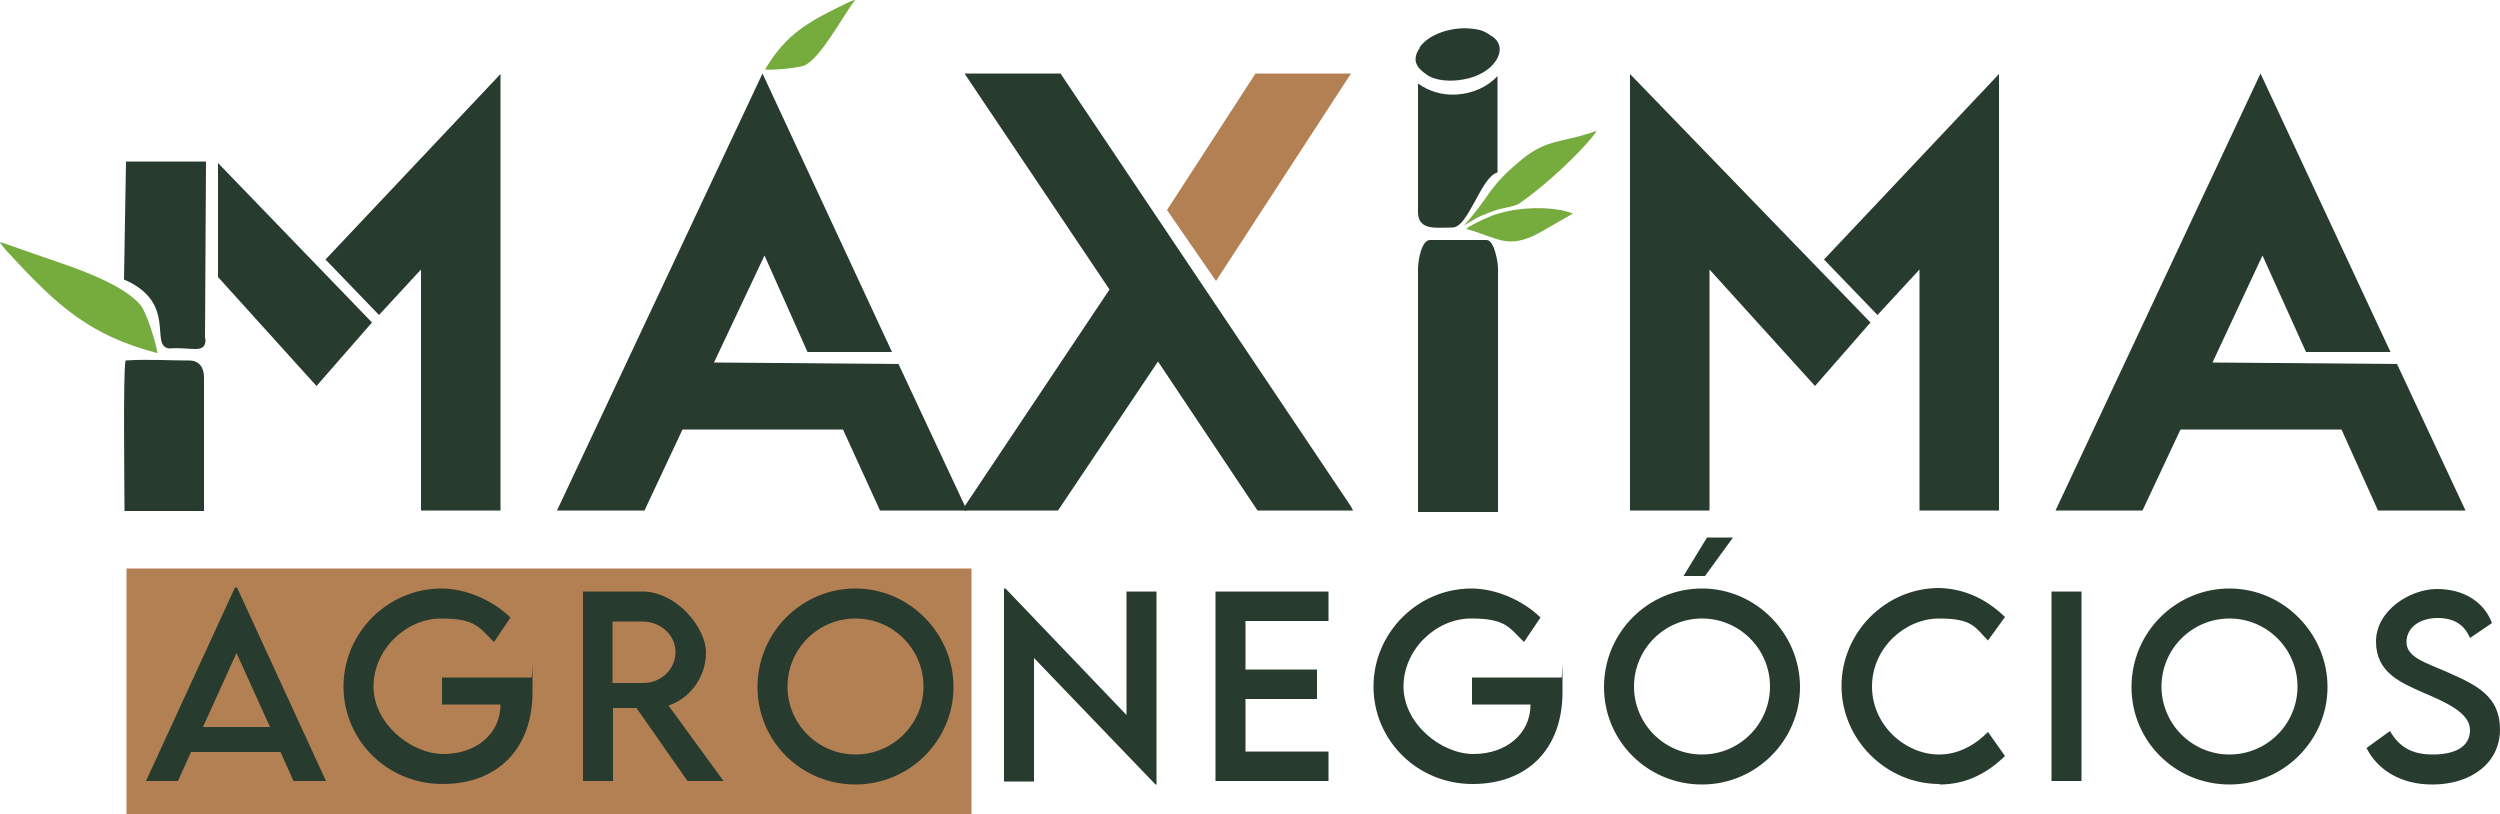
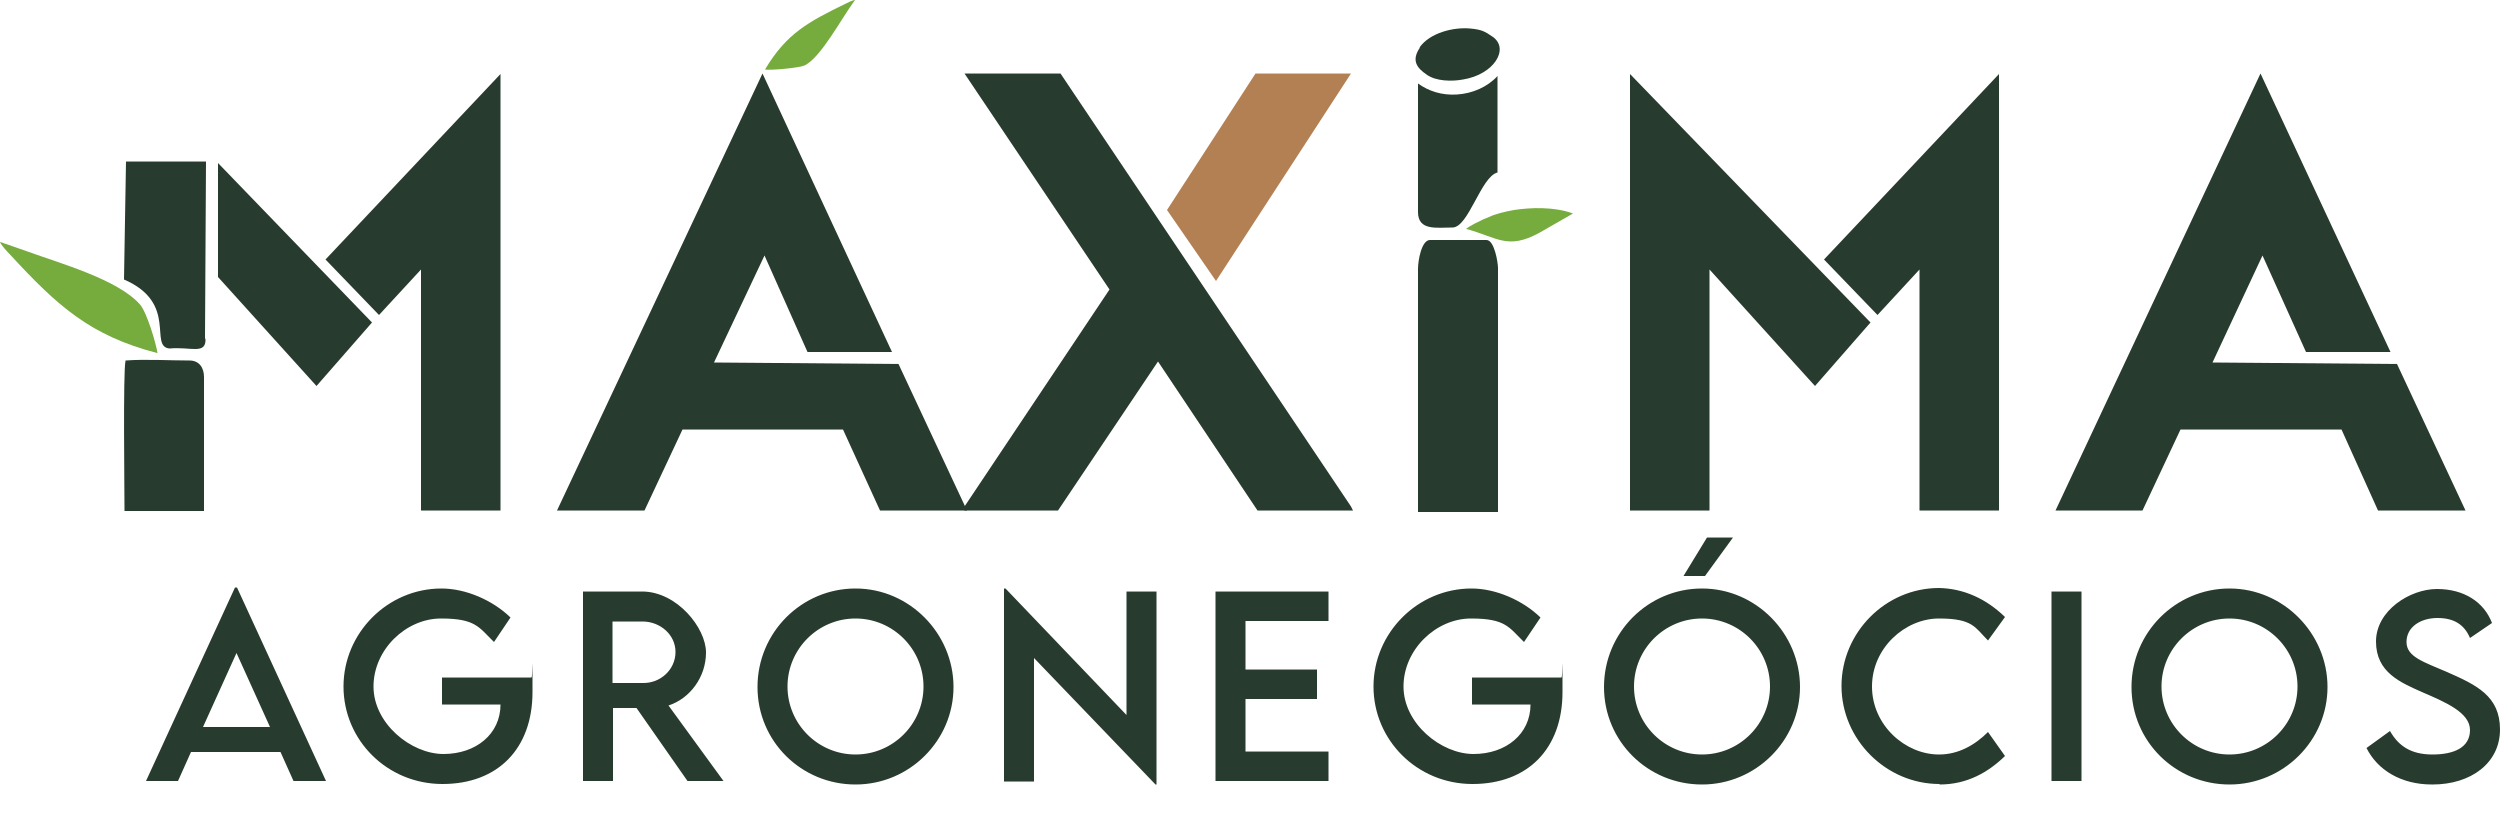
<svg xmlns="http://www.w3.org/2000/svg" id="Camada_1" viewBox="0 0 500 162.8">
  <defs>
    <style>      .st0 {        fill: #b38053;      }      .st1, .st2 {        fill-rule: evenodd;      }      .st1, .st3 {        fill: #283b2f;      }      .st2 {        fill: #76ab3d;      }    </style>
  </defs>
-   <rect class="st0" x="25.3" y="113.7" width="169" height="49.1" />
  <path class="st3" d="M486.5,156.9c7.7,0,13.5-4.3,13.5-11s-4.7-8.9-10.6-11.5c-4.6-2-8.1-3-8.1-6s2.8-4.8,6.2-4.8,5.4,1.4,6.5,4l4.4-3c-1.6-4.2-5.6-6.8-11-6.8s-12.2,4.3-12.2,10.5,4.9,8.2,9.4,10.2c4.4,1.9,9.4,4,9.4,7.5s-3.2,4.9-7.5,4.9-6.8-1.7-8.5-4.7l-4.7,3.4c2.2,4.4,6.9,7.3,13.1,7.3M445.9,150.9c-7.5,0-13.6-6.1-13.6-13.6s6.1-13.6,13.6-13.6,13.6,6.1,13.6,13.6-6.1,13.6-13.6,13.6ZM445.9,156.9c10.8,0,19.6-8.8,19.6-19.5s-8.8-19.7-19.6-19.7-19.6,8.8-19.6,19.7,8.8,19.5,19.6,19.5ZM410.3,156.2h6v-37.9h-6v37.9ZM387.9,156.9c5.6,0,9.8-2.5,13.1-5.7l-3.4-4.8c-2.6,2.6-5.9,4.5-9.8,4.5-6.8,0-13.4-5.9-13.4-13.6s6.6-13.6,13.4-13.6,7.2,1.8,9.8,4.4l3.4-4.7c-3.7-3.6-8.2-5.7-13.2-5.8-10.7,0-19.5,8.9-19.5,19.6s8.9,19.6,19.6,19.6ZM340.4,150.9c-7.5,0-13.6-6.1-13.6-13.6s6.1-13.6,13.6-13.6,13.6,6.1,13.6,13.6-6.1,13.6-13.6,13.6ZM340.4,156.9c10.8,0,19.6-8.8,19.6-19.5s-8.8-19.7-19.6-19.7-19.6,8.8-19.6,19.7,8.8,19.5,19.6,19.5ZM341,115.2l5.6-7.7h-5.2l-4.7,7.7h4.3ZM312.3,135.5h-17.9v5.4h11.7c0,5.9-4.9,9.9-11.4,9.9s-14-6.1-14-13.5,6.5-13.6,13.5-13.6,7.6,1.8,10.6,4.7l3.3-4.9c-3.6-3.5-9-5.8-13.8-5.8-10.8,0-19.6,8.9-19.6,19.6s8.7,19.5,19.8,19.5,18-7.1,18-18.4,0-2.1-.2-3ZM265.7,124.2v-5.9h-22.6v37.9h22.6v-5.9h-16.6v-10.5h14.3v-5.9h-14.3v-9.7h16.6ZM225.3,118.3v24.7l-24.2-25.3h-.3v38.6h6v-24.7l24.3,25.3h.2v-38.6h-6ZM171.1,150.9c-7.5,0-13.6-6.1-13.6-13.6s6.1-13.6,13.6-13.6,13.6,6.1,13.6,13.6-6.1,13.6-13.6,13.6ZM171.1,156.9c10.8,0,19.6-8.8,19.6-19.5s-8.8-19.7-19.6-19.7-19.6,8.8-19.6,19.7,8.8,19.5,19.6,19.5ZM122.5,136.7v-12.4h6c3.5,0,6.6,2.6,6.6,6.1s-3,6.3-6.6,6.2h-6ZM144.7,156.2l-11-15.1c4.3-1.4,7.5-5.7,7.5-10.6s-5.8-12.2-12.8-12.2h-11.8v37.9h6v-14.6h4.7l10.2,14.6h7.3ZM106.3,135.5h-17.9v5.4h11.7c0,5.9-4.9,9.9-11.4,9.9s-14-6.1-14-13.5,6.5-13.6,13.5-13.6,7.6,1.8,10.6,4.7l3.3-4.9c-3.6-3.5-9-5.8-13.8-5.8-10.8,0-19.6,8.9-19.6,19.6s8.7,19.5,19.8,19.5,18-7.1,18-18.4,0-2.1-.2-3ZM40.6,145.4l6.7-14.8,6.7,14.8h-13.3ZM58.8,156.2h6.4l-17.8-38.7h-.4l-17.8,38.7h6.4l2.6-5.8h17.9l2.6,5.8Z" />
  <polygon class="st3" points="479.4 72.8 493.1 102.1 475.6 102.1 468.3 85.9 436.1 85.9 428.5 102.1 411.1 102.1 452.1 14.7 478.1 70.4 461.2 70.4 452.5 51.1 442.5 72.5 479.4 72.8" />
  <polygon class="st3" points="375.5 63 364.8 51.9 399.8 14.8 399.8 102.1 383.9 102.1 383.9 53.9 375.5 63" />
  <polygon class="st3" points="374.1 64.5 363 77.2 341.9 53.9 341.9 102.1 326 102.1 326 14.8 374.1 64.5" />
  <polygon class="st0" points="243.2 56.2 233.4 42 251.1 14.7 270.2 14.7 243.2 56.2" />
  <polygon class="st3" points="270.2 101.3 270.6 102.1 251.5 102.1 231.6 72.3 211.6 102.1 192.9 102.1 192.9 101.3 221.9 57.9 192.9 14.7 212.1 14.7 270.2 101.3" />
  <polygon class="st3" points="179.7 72.8 193.4 102.1 176 102.1 168.6 85.9 136.5 85.9 128.9 102.1 111.4 102.1 152.5 14.7 178.4 70.4 161.5 70.4 152.9 51.1 142.8 72.5 179.7 72.8" />
  <polygon class="st3" points="75.8 63 65.1 51.9 100.1 14.8 100.1 102.1 84.2 102.1 84.2 53.9 75.8 63" />
  <polygon class="st3" points="74.4 64.5 63.3 77.2 43.6 55.4 43.6 32.6 74.4 64.5" />
  <path class="st1" d="M283.6,53.8v48.6h16v-48.8c0-1-.7-5.6-2.3-5.6h-11.3c-1.7,0-2.4,4.1-2.4,5.8" />
  <path class="st1" d="M283.6,42.4c0,3.8,3.7,3.1,6.9,3.1s5.7-10.2,9-11V15.2c-2,2.2-5,3.5-8.1,3.7-3.1.2-5.7-.7-7.8-2.2v25.7Z" />
  <path class="st1" d="M284,9.5c-1.8,2.6-.6,4.1,1.3,5.4,1.9,1.4,5.2,1.4,7.3,1,6.2-1,9.3-6.1,6-8.5-1.7-1.2-2.4-1.5-4.6-1.7-3.2-.3-8,.8-10.1,3.8" />
  <path class="st1" d="M25.1,72.2c-.5,2-.2,26-.2,30h15.9v-26.8c0-1.9-1-3.3-2.9-3.3-4,0-8.8-.3-12.8,0" />
  <path class="st2" d="M31.5,70.6c-.3-1.9-2.1-8.1-3.5-9.7-4.4-5-15.9-8.2-22.5-10.6-1.8-.6-3.6-1.3-5.5-1.9.2.6,1.5,2,2,2.5,9.5,10.3,16,16.2,29.4,19.7" />
  <path class="st1" d="M41.1,67.8c.1,3.2-3,1.5-7.2,1.9-4.2-.4,1.8-9.1-9.1-13.8l.4-23.6h16l-.2,35.4Z" />
-   <path class="st2" d="M292.6,45.2c.5-.2,2.2-1.4,3.5-2,1.3-.5,2.4-1,3.9-1.4,1.6-.4,2.9-.5,4-1.2,3.9-2.7,9.2-7.4,12.5-11,.6-.6,2.4-2.6,2.8-3.4-.3,0-.6.2-.9.3-.3.1-.6.2-1,.3-5.4,1.7-8.5,1.2-13.4,5.4-5.9,4.9-5.9,6.6-9.9,11.4-.5.6-1,1.1-1.4,1.6" />
  <path class="st2" d="M293.3,45.8c6.2,1.7,8.2,4.2,14.5.8l6.8-3.9c-3.8-1.4-8.5-1.2-11.8-.7-1.7.3-3.8.8-5,1.4-.4.2-.8.3-1.2.5-.8.4-2.6,1.2-3.4,1.9" />
  <path class="st2" d="M152.9,13.9c1.2.2,6.8-.3,8-.8C164.2,11.5,168.2,3.8,171,0c-.4,0-1.4.5-1.8.7-7.6,3.7-11.9,6-16.2,13.2" />
</svg>